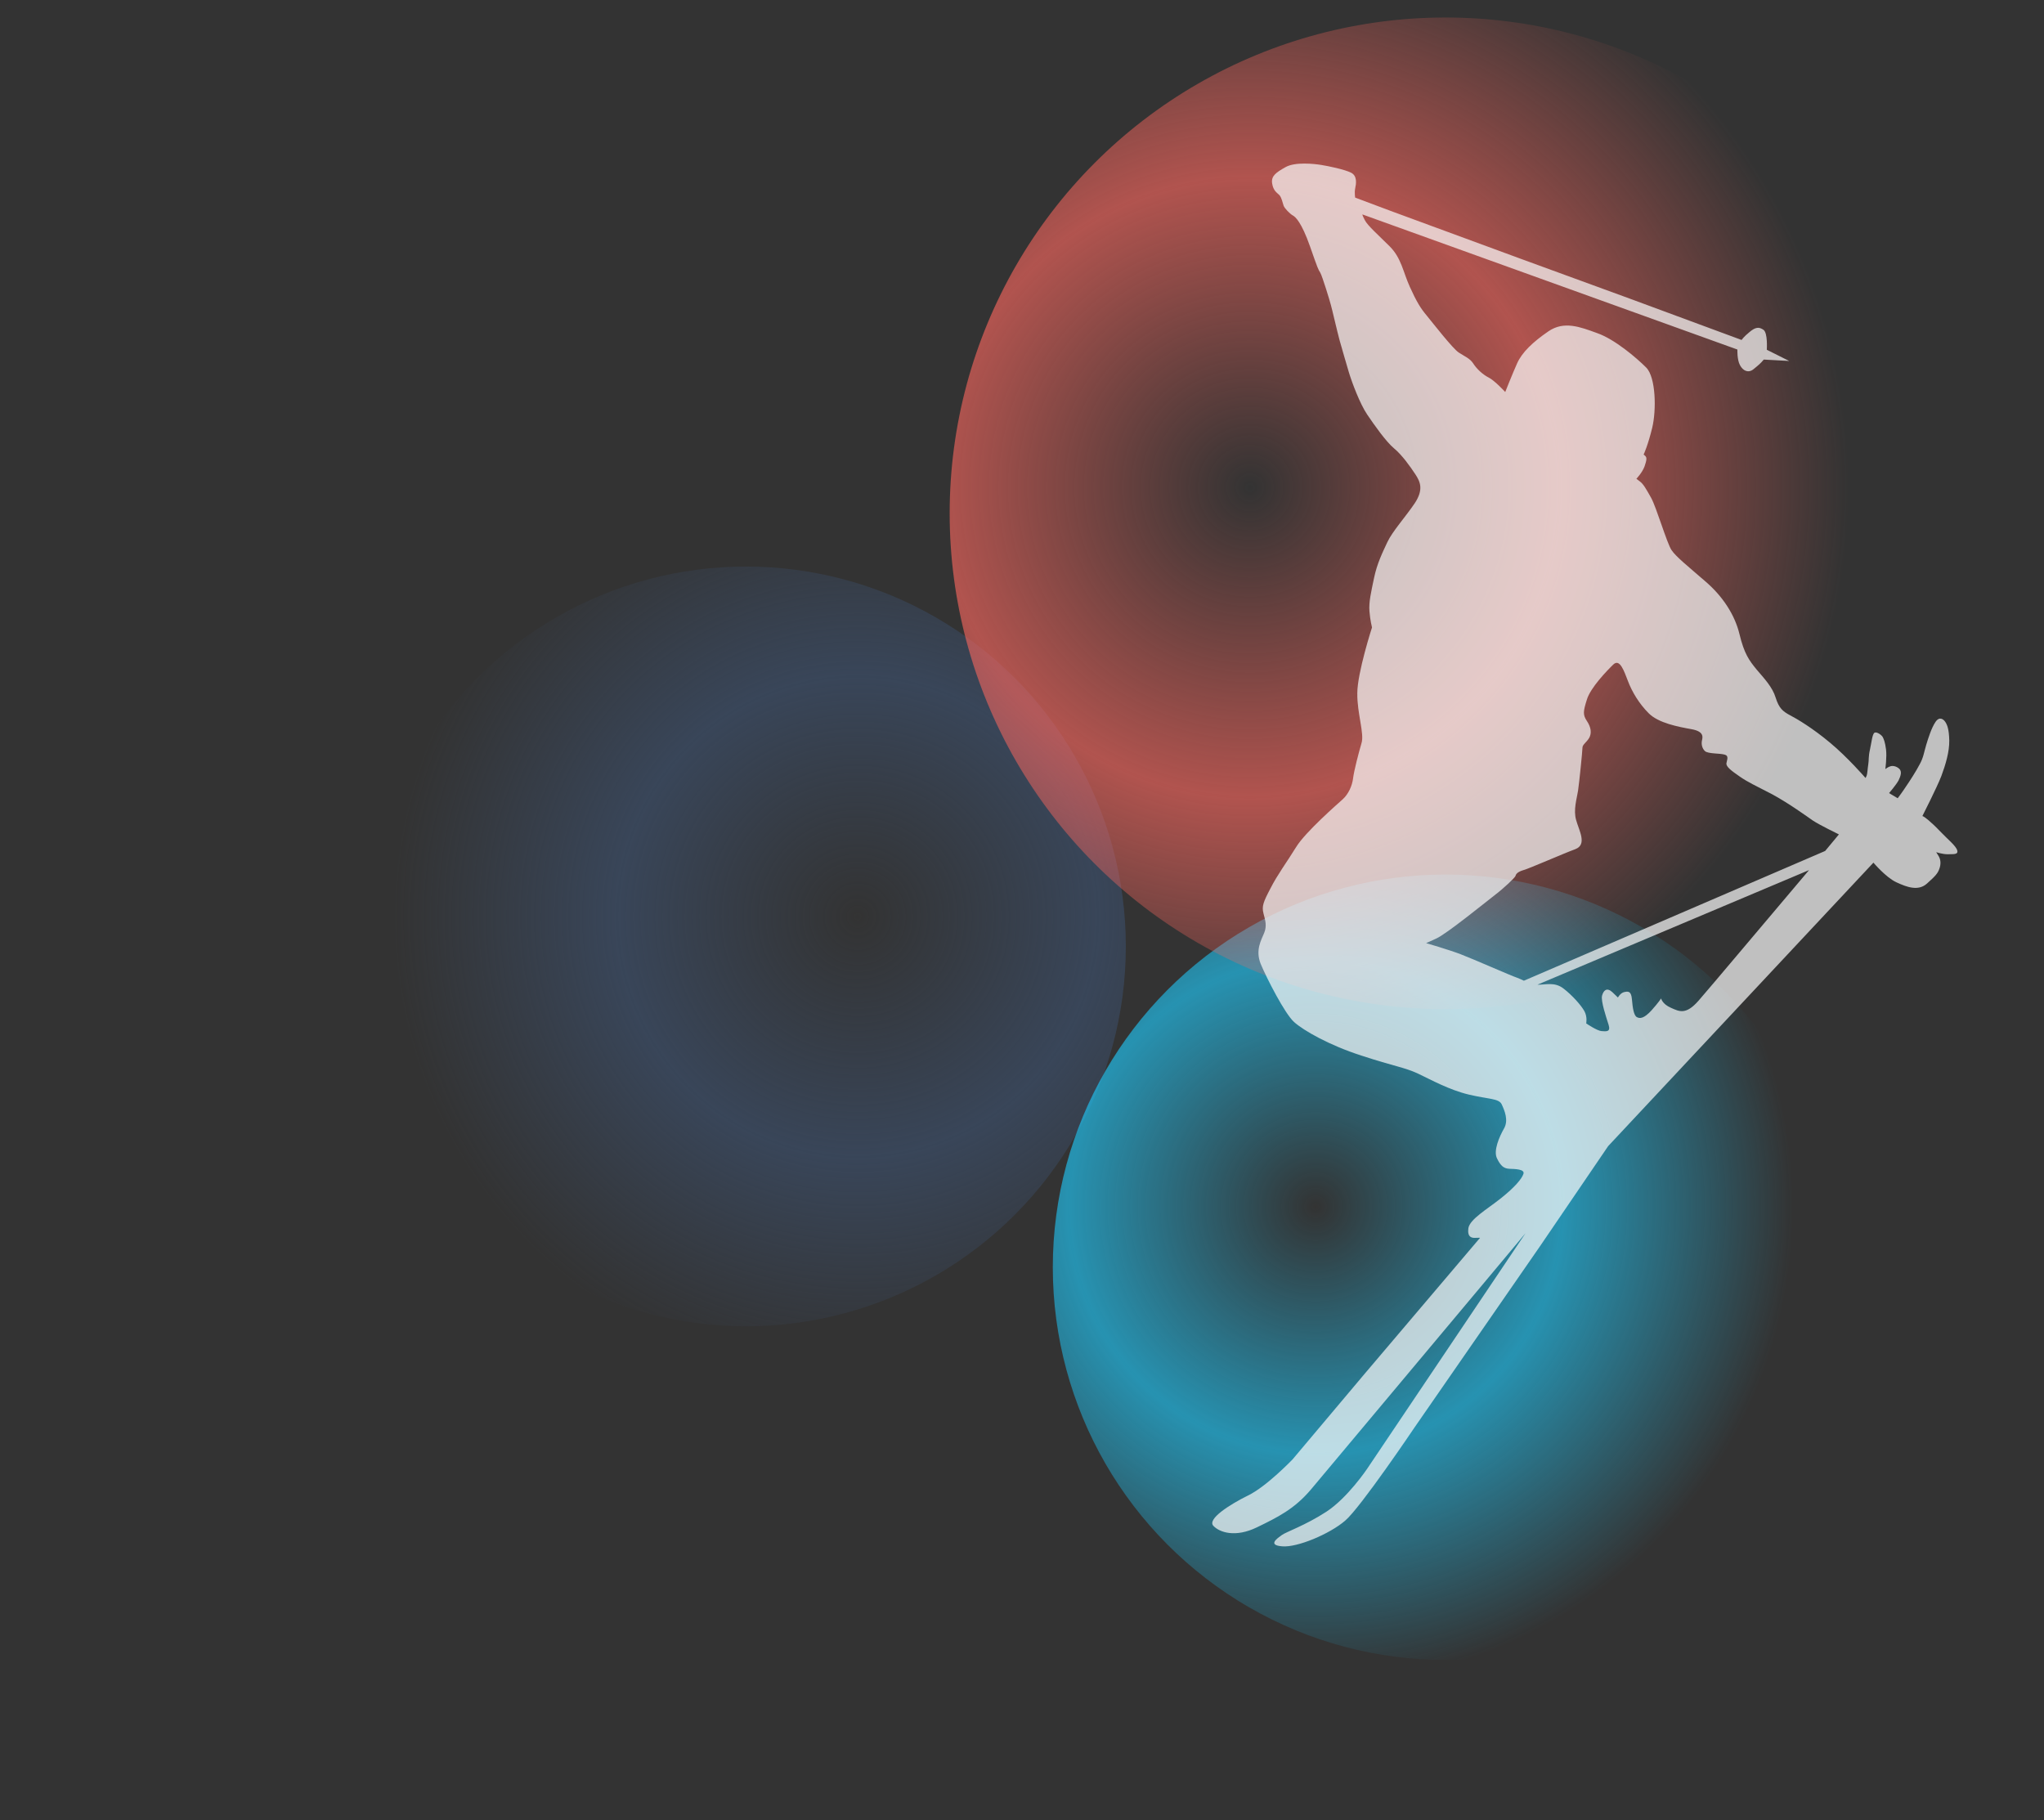
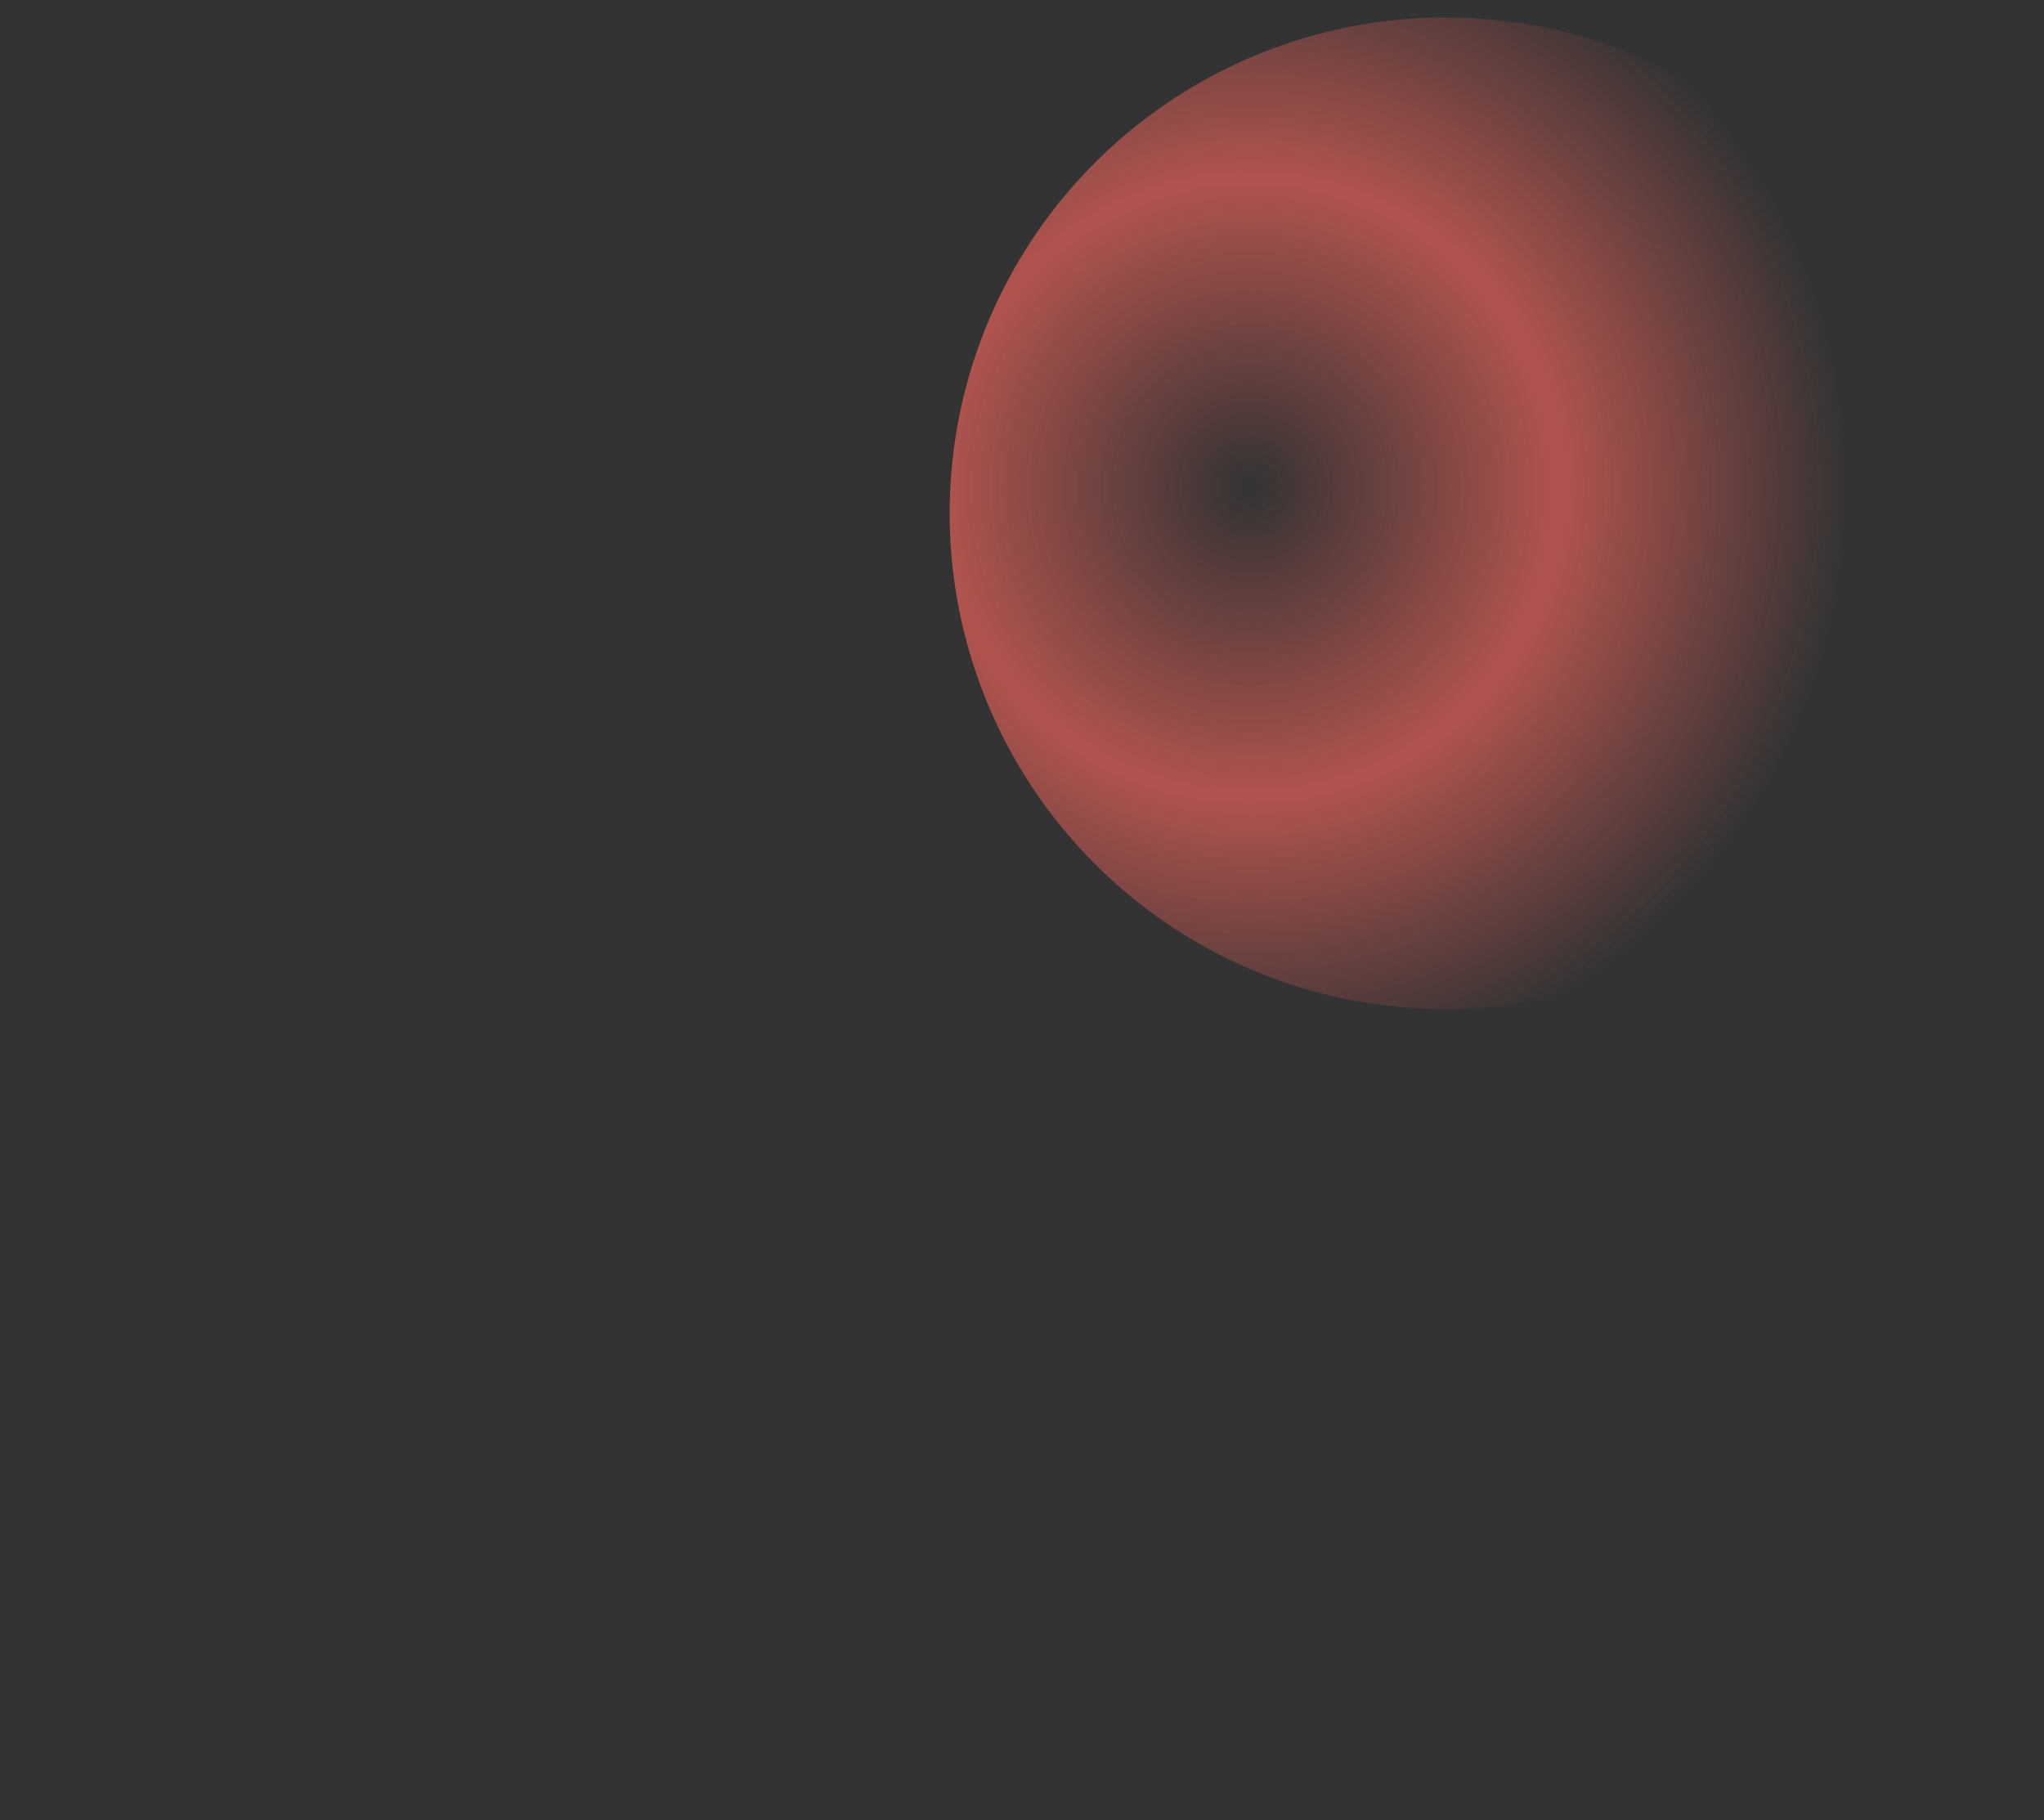
<svg xmlns="http://www.w3.org/2000/svg" version="1.1" id="Layer_1" x="0px" y="0px" width="876px" height="780px" viewBox="0 0 876 780" style="enable-background:new 0 0 876 780;" xml:space="preserve">
  <rect x="0" y="0" width="876" height="780" fill="#333333" stroke="none" />
  <style type="text/css">
	.st0{fill-rule:evenodd;clip-rule:evenodd;fill:url(#SVGID_1_);}
	.st1{fill-rule:evenodd;clip-rule:evenodd;fill:url(#SVGID_00000101067936686793930950000012362695148050703541_);}
	.st2{fill-rule:evenodd;clip-rule:evenodd;fill:url(#SVGID_00000181786626335222205910000003259676881225581973_);}
	.st3{opacity:0.7;fill-rule:evenodd;clip-rule:evenodd;fill:#FCFCFC;enable-background:new    ;}
</style>
  <radialGradient id="SVGID_1_" cx="4776.844" cy="231.93" r="0.576" gradientTransform="matrix(-325.87 110.204 -110.204 -325.87 1582566.125 -450448.719)" gradientUnits="userSpaceOnUse">
    <stop offset="0" style="stop-color:#3C506E;stop-opacity:0" />
    <stop offset="0.517" style="stop-color:#3C506E;stop-opacity:0.64" />
    <stop offset="1" style="stop-color:#3C506E;stop-opacity:0" />
  </radialGradient>
-   <circle class="st0" cx="319.7" cy="405.6" r="162.8" />
  <radialGradient id="SVGID_00000039839702029174939950000001042422890759354804_" cx="4779.689" cy="221.577" r="0.595" gradientTransform="matrix(339.904 52.928 -52.928 339.904 -1612344.25 -327770.469)" gradientUnits="userSpaceOnUse">
    <stop offset="0" style="stop-color:#20C8F8;stop-opacity:0" />
    <stop offset="0.517" style="stop-color:#20C8F8;stop-opacity:0.64" />
    <stop offset="1" style="stop-color:#20C8F8;stop-opacity:0" />
  </radialGradient>
-   <circle style="fill-rule:evenodd;clip-rule:evenodd;fill:url(#SVGID_00000039839702029174939950000001042422890759354804_);" cx="619.5" cy="543.1" r="168.3" />
  <radialGradient id="SVGID_00000165947429669077571710000013626547190439388826_" cx="4777.981" cy="228.185" r="0.751" gradientTransform="matrix(343.098 -24.9 24.9 343.098 -1644451.375 40893.535)" gradientUnits="userSpaceOnUse">
    <stop offset="0" style="stop-color:#F8665E;stop-opacity:0" />
    <stop offset="0.517" style="stop-color:#F8665E;stop-opacity:0.64" />
    <stop offset="1" style="stop-color:#F8665E;stop-opacity:0" />
  </radialGradient>
  <circle style="fill-rule:evenodd;clip-rule:evenodd;fill:url(#SVGID_00000165947429669077571710000013626547190439388826_);" cx="619.5" cy="220" r="212.5" />
-   <path class="st3" d="M777,351.7c-2.6-1.8-10.3-7.4-17.5-11.3c-7.3-3.8-10.3-5.1-13.9-7.6c-3.6-2.5-5.9-4.2-5.7-5.7  c0.2-1.4,1.2-3.2-0.8-3.7c-2-0.6-7.1-0.3-8.4-1.5c-1.3-1.2-1.6-3.1-1.3-4.5s1.1-3.9-4.5-4.9s-14.1-2.6-18.3-6.8  c-4.2-4.2-7.2-9.3-8.9-13.8c-1.7-4.4-3.5-9.8-6.3-7.1c-2.8,2.7-9.8,10-11.3,15c-1.6,5.1-1.8,6.5,0,9.2s2.1,5.2,1,7.2  c-1.1,1.9-2.9,2.9-2.9,4.2c0,1.3-1.4,15.3-1.9,18.5c-0.5,3.3-2.1,8.2-0.8,12.6c1.2,4.4,4.8,10.4-0.3,12.4c-5.2,1.9-19.7,8.3-22.3,9  c-2.6,0.8-3.2,1.7-3.4,2.5c-0.3,0.8-4.9,5.2-9,8.3c-4,3.1-20.5,16.5-24.9,18.5s-4.4,2-4.4,2s9.4,2.7,14.9,4.8  c5.5,2.1,21.3,9.1,24,10c1,0.4,2,0.8,3,1.3l129.1-55.6c3.7-4.4,5.9-7.1,5.9-7.1S779.7,353.5,777,351.7z M670,423.6  c3.8,2.9,7.6,7.2,9,9.7s0.8,5.3,0.8,5.3s4.7,3.2,6.6,3.3c1.9,0.1,4,0.5,3-2.7s-3.4-10.2-2.8-12.5c0.6-2.2,2-3.7,4.4-1.5  c2.4,2.3,2.4,2.3,2.4,2.3s1-1.9,2.6-2.3c1.7-0.4,3.1-0.6,3.4,3.1c0.3,3.6,0.8,6.9,2.1,7.6s3,0.7,6.3-2.9c3.2-3.6,4.1-5.1,4.1-5.1  s0.5,2.4,4.2,4c3.6,1.6,6.4,3.2,11.9-3.1c3.8-4.3,30.8-36.4,47.3-55.9L658.9,422C662.4,422.1,666.2,420.7,670,423.6z M834.7,366.1  c-2.3,0-4.9-0.9-4.9-0.9s0.3,0.5,1.1,1.8c0.8,1.4,1,3.2,0.3,5.2c-0.7,2.1-1.7,3.2-5.4,6.5s-8.6,1.5-13.1-0.6s-9.8-8.4-9.8-8.4  L689.2,491.2l-29,42.6l-54,78c0,0-23.1,34.3-29.7,39.9c-6.6,5.7-20.6,11.6-27,11c-6.4-0.5-2.1-3.4-0.2-4.8c1.9-1.4,10-4.1,19.1-10  s17.5-18.4,17.5-18.4l67.9-101L637,548.6c0,0-68.4,81.7-75.3,89.9c-7,8.2-14,11.7-23.1,16.1c-9.1,4.4-15.9,2.2-18.6-0.7  c-2.7-2.9,7-9.1,14.9-13c7.9-3.8,19.1-15.5,19.1-15.5l30.9-36.7l49.4-58.2c0,0-0.4-0.1-1.9,0c-1.6,0.1-3.6-0.2-3.1-4.1  c0.6-3.9,8.1-8.2,14-12.9s8.9-8.3,9.6-10.4c0.7-2.1-3.7-2.1-6-2.2s-3.7-1.1-5.3-4.4c-1.7-3.3,1-9.4,3-12.9s0.2-7.7-1-10.3  c-1.2-2.6-5.7-2.2-14.1-4.2c-8.4-2-16.1-6.3-21.8-9c-5.8-2.7-10.2-3.1-24.2-7.7c-14-4.5-24.9-10.8-28.9-14.4s-11.8-18.9-14.3-24.9  c-2.4-6,0.3-10.3,1.5-13.3s0.5-5.3-0.3-8.3c-0.8-3.1-0.1-4.9,3-10.8c3-5.9,7-11.2,11-17.7s17.8-18.5,20-20.5c2.3-2.1,4-5.6,4.4-9  c0.4-3.3,2.4-10.9,3.6-15c1.3-4.1-1.9-12.7-1.8-21.4c0-8.7,6.3-28.2,6.3-28.2s-0.8-3.1-1.1-7s0.7-8.1,2-14.3s3.6-10.8,5.7-15.3  c2.1-4.5,7.7-10.7,11.7-16.6c3.9-5.9,2.4-9.2,0.3-12.4c-2.1-3.2-5.7-8.3-9.1-11.1c-3.4-2.8-8.5-10-11.6-14.6s-6.5-13.7-7.8-18  c-1.3-4.2-2.9-10.1-4-13.8c-1-3.7-3.3-13.7-3.7-15c-0.3-1.3-3.7-12.5-4.6-14c-0.9-1.5-0.8-1-4.4-11.3c-3.6-10.2-6.2-12.6-7.4-13.2  c-1.2-0.7-3.5-3-3.9-4.2c-0.4-1.1-0.8-3.4-1.8-4.5c-1-1-2.6-1.8-3.1-5s1.7-4.7,5.8-7s12.2-1.4,15.3-0.9s9.9,1.9,12.7,3.3  s2.2,4.8,1.8,6.7c-0.4,1.9,0,4,0,4l16.3,6.1L652,111l46.8,17.1l47.6,17.6c0,0,0.9-1.4,3.4-3.4c2.5-2.1,4-2.3,5.9-1  c2,1.2,1.5,8.6,1.5,8.6l9.6,4.8l-10.9-0.6c-1.4,1.7-2.4,2.5-4.5,4.2c-2.2,1.7-4.4,0.6-5.7-1.8c-1.3-2.4-1.1-6.7-1.1-6.7L583.9,91.9  c0,0-0.2,0.1,1,2.4c1.2,2.4,5.7,6.3,10.7,11.3s5.7,10.9,8.6,17.3c2.9,6.4,4.6,9.2,7.3,12.4c2.7,3.3,11.1,14.1,13.7,15.8  c2.6,1.7,4.8,2.5,6.2,4.7s4,4.7,6.6,6s7.1,6.2,7.1,6.2s3-7.6,5.1-12.3s6.7-9.1,13.4-13.7c6.7-4.6,13.6-1.9,21,0.8  c7.4,2.6,16.7,10.5,20.9,14.7s4.4,18.3,2.6,25.8c-1.8,7.4-3.6,11.4-3.7,11.5c0,0,0.1,0,0.7,0.6c0.8,0.7,0.6,1.9-0.3,4.5  c-1,2.7-3.5,5.3-3.5,5.3s0.2,0.1,1.6,1.2c1.4,1.1,2.4,2.8,4.7,6.9c2.3,4.1,6.8,19.6,8.8,22.5c1.9,2.8,6.9,6.8,14.4,13.3  c7.5,6.4,12.7,14.4,14.7,22.7c2,8.3,4.1,11.2,7.3,15.1c3.3,3.9,6.8,7.5,8.2,12.1c1.4,4.5,3.1,5.9,6.1,7.5c3.1,1.6,9.8,5.6,17.2,11.8  c7.5,6.2,15.2,15.1,15.2,15.1s0.2-0.2,0.5-1c0.3-0.7,0.4-3,0.7-4.9c0.3-1.8,0-3.1,0.7-6.2s1-6.8,2-7.3s3.1,1.1,3.5,1.9  s1,2.1,1.4,5.3c0.4,3.2-0.3,8.4-0.3,8.4s1.3-1,2.2-1.2c0.9-0.3,2.5-0.1,3.8,1.1c1.2,1.2,0.6,3-0.3,4.9c-1,1.9-4.1,5.5-4.1,5.5  l3.7,2.2c0,0,1.9-2.5,3.4-4.8c1.6-2.3,4.5-6.8,6-9.7c1.6-2.8,1.9-5.3,2.8-8.3s2.3-7.4,4-9.9s3.4-1.2,4.2,0s1.6,3.1,1.7,7.9  c0.1,4.8-1.6,10.5-3.4,15.3c-1.8,4.7-8.1,17.1-8.1,17.1s0,0.1,0.4,0.2s3.5,2.5,6.9,6.1s7,6.4,7.6,8.4S837,366,834.7,366.1z" />
</svg>